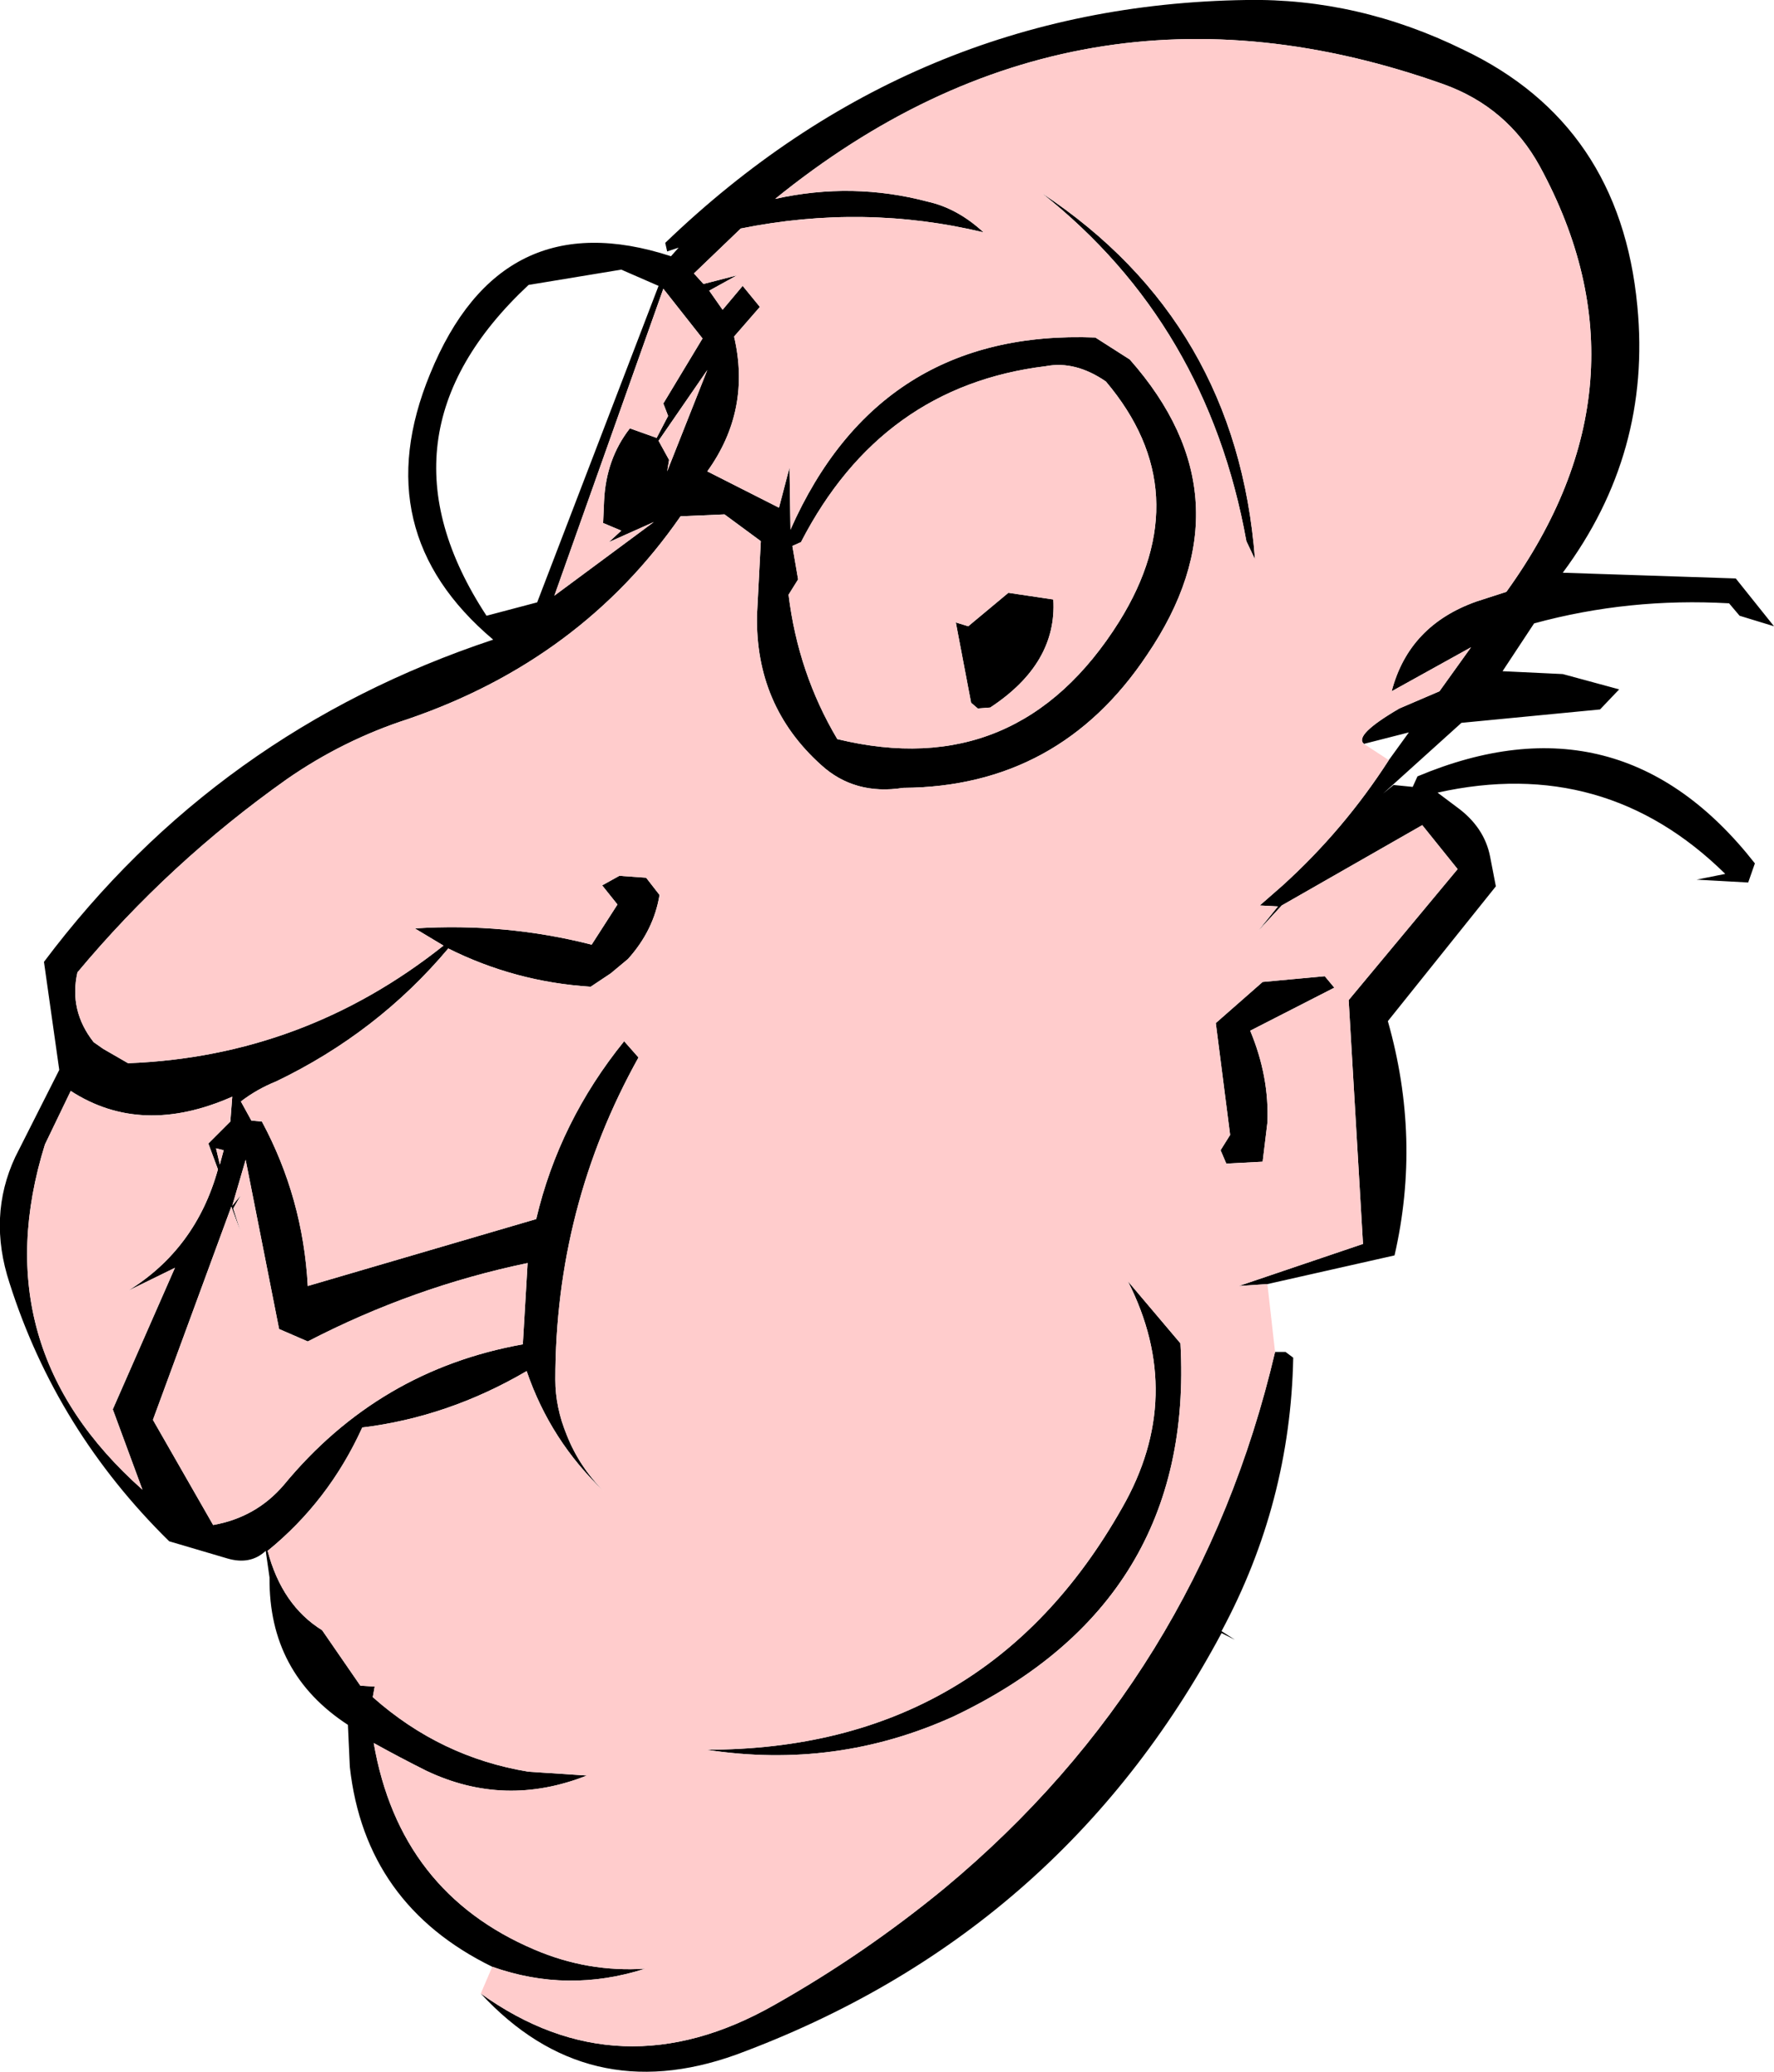
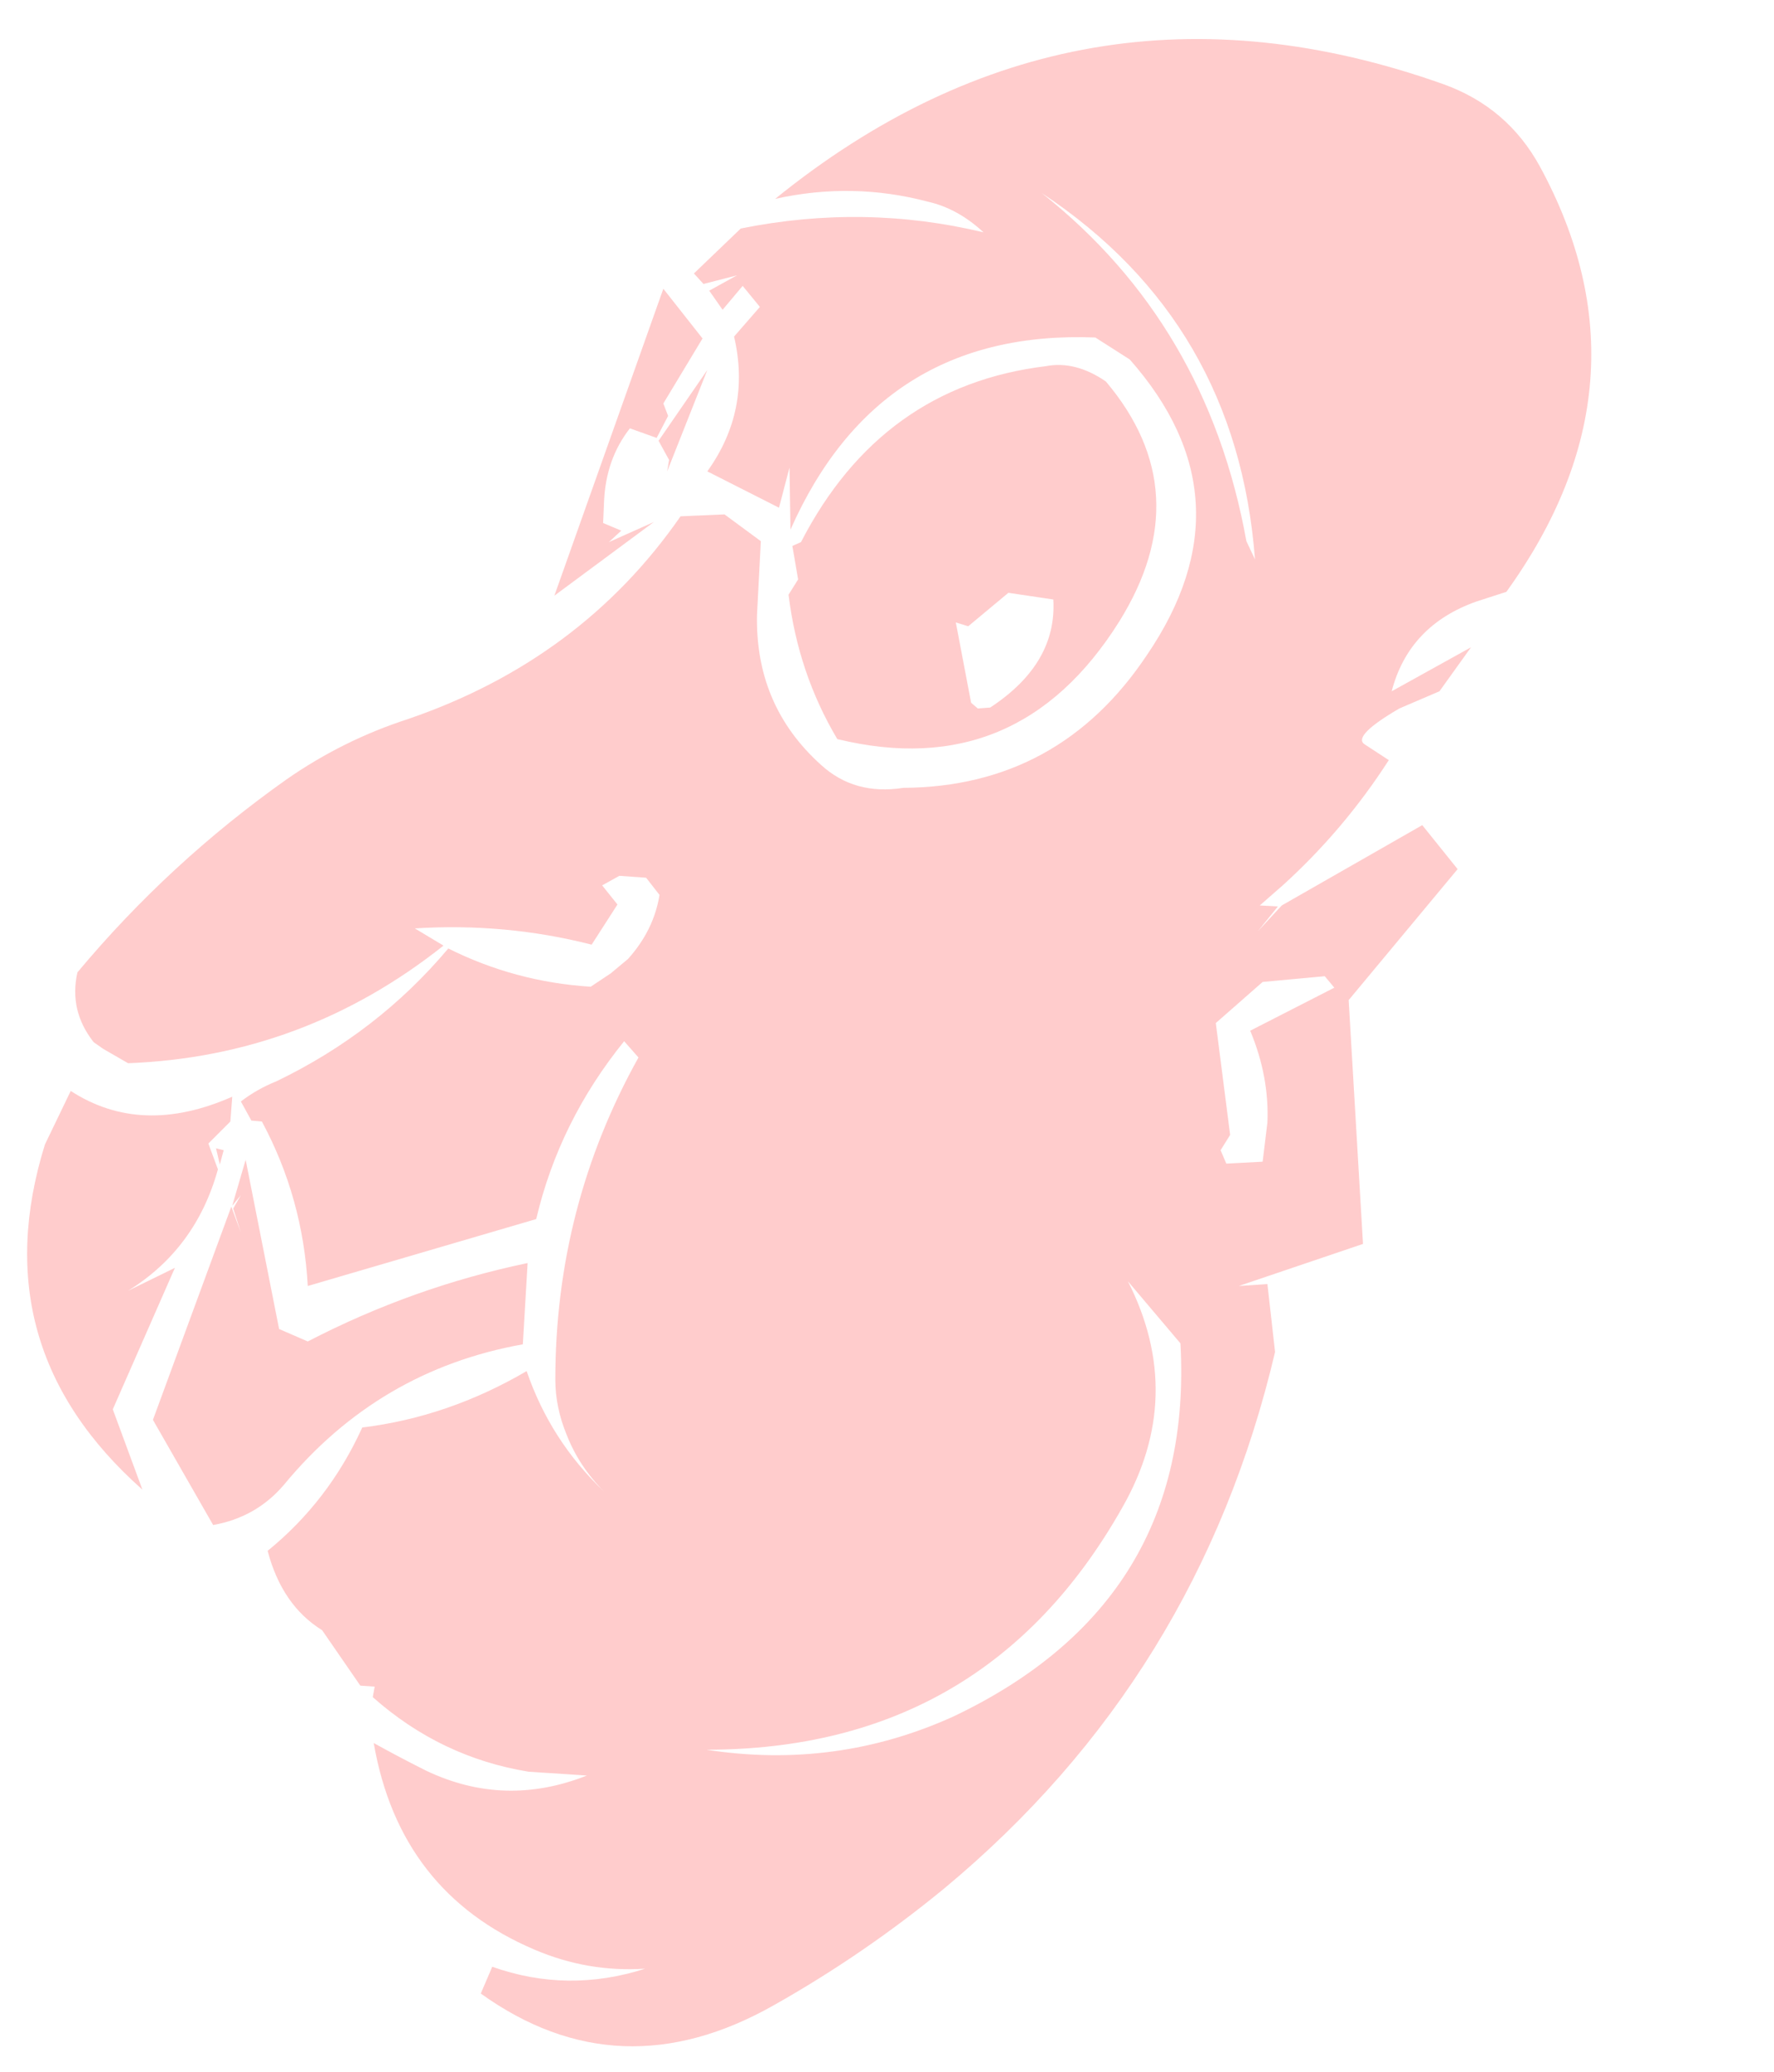
<svg xmlns="http://www.w3.org/2000/svg" height="108.35px" width="92.8px">
  <g transform="matrix(1.0, 0.0, 0.0, 1.0, 46.25, 54.1)">
-     <path d="M-20.5 48.75 Q-27.15 45.5 -27.95 38.3 L-28.05 36.1 Q-32.2 33.4 -32.15 28.4 L-32.35 27.0 Q-33.15 27.75 -34.35 27.4 L-37.4 26.5 Q-43.3 20.7 -45.75 13.0 -46.9 9.5 -45.45 6.4 L-43.15 1.85 -43.95 -3.8 Q-34.9 -15.85 -20.45 -20.65 -27.15 -26.3 -23.75 -34.55 -20.05 -43.6 -11.15 -40.7 L-10.75 -41.15 -11.35 -40.95 -11.45 -41.4 Q1.5 -53.85 18.95 -54.1 24.8 -54.2 30.3 -51.5 38.5 -47.6 39.4 -38.1 40.15 -30.4 35.5 -24.15 L44.55 -23.85 46.55 -21.35 44.75 -21.9 44.2 -22.55 Q38.95 -22.85 34.0 -21.5 L32.35 -19.0 35.5 -18.85 38.45 -18.05 37.45 -17.0 30.2 -16.3 26.1 -12.6 26.65 -13.05 27.65 -12.95 27.9 -13.5 Q38.5 -17.95 45.55 -8.95 L45.2 -7.95 42.5 -8.1 44.0 -8.4 Q37.7 -14.6 28.95 -12.65 L29.95 -11.9 Q31.4 -10.85 31.7 -9.3 L32.0 -7.75 26.35 -0.7 Q28.1 5.45 26.7 11.55 L20.05 13.05 18.55 13.15 25.05 10.95 24.3 -1.8 30.0 -8.65 28.15 -10.95 20.8 -6.75 19.55 -5.4 20.6 -6.7 19.65 -6.75 20.85 -7.8 Q24.05 -10.7 26.4 -14.35 L27.45 -15.8 25.1 -15.2 Q24.55 -15.65 26.95 -17.05 L29.05 -17.95 30.7 -20.25 26.55 -17.95 Q27.45 -21.4 31.0 -22.65 L32.55 -23.15 Q40.45 -34.1 34.3 -45.4 32.6 -48.5 29.25 -49.7 10.1 -56.5 -5.7 -43.7 -1.65 -44.6 2.3 -43.55 3.85 -43.2 5.2 -41.95 -1.05 -43.45 -7.5 -42.15 L-9.95 -39.8 -9.45 -39.25 -7.7 -39.7 -9.15 -38.9 -8.45 -37.9 -7.4 -39.15 -6.5 -38.05 -7.85 -36.5 Q-6.95 -32.65 -9.25 -29.45 L-5.5 -27.55 -4.95 -29.65 -4.9 -26.4 Q-0.25 -36.9 11.05 -36.45 L12.85 -35.3 Q19.3 -28.0 13.75 -19.85 9.15 -12.95 1.0 -12.9 -1.55 -12.5 -3.3 -14.1 -6.75 -17.2 -6.65 -21.95 L-6.45 -25.8 -8.35 -27.2 -10.65 -27.1 Q-15.85 -19.6 -24.9 -16.5 -28.3 -15.4 -31.25 -13.35 -37.4 -9.0 -42.2 -3.25 -42.65 -1.25 -41.35 0.4 L-40.85 0.75 -39.55 1.5 Q-30.35 1.15 -23.05 -4.65 L-24.55 -5.55 Q-19.8 -5.85 -15.3 -4.7 L-13.95 -6.8 -14.75 -7.8 -13.85 -8.3 -12.45 -8.2 -11.75 -7.3 Q-12.05 -5.45 -13.4 -3.95 L-14.3 -3.2 -15.35 -2.5 Q-19.3 -2.75 -22.8 -4.5 -26.5 -0.1 -31.8 2.45 -32.8 2.85 -33.65 3.5 L-33.1 4.5 -32.55 4.55 Q-30.4 8.55 -30.15 13.15 L-18.2 9.65 Q-17.0 4.55 -13.6 0.35 L-12.85 1.2 Q-17.2 9.0 -17.2 18.05 -17.2 19.5 -16.6 20.95 -15.95 22.6 -14.65 23.9 -17.45 21.25 -18.7 17.6 -22.8 20.0 -27.3 20.55 -29.05 24.4 -32.25 27.0 -31.5 29.85 -29.4 31.15 L-27.4 34.05 -26.65 34.1 -26.75 34.65 Q-23.2 37.8 -18.6 38.55 L-15.55 38.75 Q-19.85 40.45 -23.95 38.5 -25.35 37.8 -26.7 37.05 -25.35 44.85 -18.3 47.85 -15.5 49.05 -12.5 48.85 -16.55 50.15 -20.5 48.75 M20.45 16.6 L21.0 16.6 21.4 16.9 Q21.25 24.5 17.65 31.2 L18.35 31.65 17.65 31.3 Q9.2 47.1 -7.75 53.35 -15.55 56.15 -21.1 50.15 -13.85 55.35 -5.75 50.75 -1.05 48.1 3.15 44.65 16.45 33.6 20.45 16.6 M17.35 -0.6 L19.8 -2.75 23.05 -3.05 23.55 -2.45 19.15 -0.2 Q20.15 2.2 20.05 4.6 L19.8 6.65 17.9 6.75 17.6 6.05 18.1 5.25 17.35 -0.6 M8.85 -22.75 Q9.05 -19.4 5.55 -17.1 L4.9 -17.05 4.55 -17.35 3.75 -21.55 4.4 -21.35 6.5 -23.1 8.85 -22.75 M11.6 -34.15 Q10.0 -35.25 8.45 -34.95 -0.15 -33.9 -4.35 -25.75 L-4.8 -25.55 -4.5 -23.8 -5.0 -23.0 Q-4.5 -18.9 -2.45 -15.45 7.0 -13.15 12.3 -21.6 16.5 -28.35 11.6 -34.15 M19.4 -24.85 L18.95 -25.8 Q16.9 -37.15 8.25 -44.0 18.45 -37.25 19.4 -24.85 M12.75 12.9 L15.5 16.15 Q16.25 29.65 3.65 35.65 -2.5 38.45 -9.3 37.4 5.3 37.4 12.45 24.75 15.8 18.9 12.75 12.9 M-11.8 -39.15 L-13.75 -40.0 -18.6 -39.2 Q-27.0 -31.35 -20.8 -21.9 L-18.15 -22.6 -11.8 -39.15 M-35.35 5.7 L-34.2 4.55 -34.1 3.25 Q-38.85 5.35 -42.55 2.95 L-43.9 5.75 Q-47.2 16.35 -38.8 23.8 L-40.35 19.6 -37.1 12.2 -39.55 13.4 Q-36.0 11.2 -34.85 7.05 L-35.35 5.7 M-34.55 6.05 L-34.95 5.95 -34.75 6.8 -34.55 6.05 M-18.9 16.2 L-18.65 11.95 Q-24.65 13.2 -30.15 16.05 L-31.65 15.4 -33.4 6.55 -34.1 8.95 -33.65 8.4 -34.05 9.1 -33.65 10.35 -34.15 9.0 -38.25 20.15 -35.1 25.65 Q-32.85 25.25 -31.4 23.55 -26.45 17.55 -18.9 16.2 M-11.25 -30.05 L-11.35 -29.45 -9.25 -34.75 -11.8 -31.05 -11.25 -30.05 M-11.3 -32.35 L-11.55 -33.0 -9.5 -36.4 -11.55 -39.0 -17.25 -22.95 -12.05 -26.8 -14.4 -25.75 -13.75 -26.35 -14.7 -26.75 -14.65 -27.9 Q-14.55 -30.1 -13.3 -31.7 L-11.9 -31.2 -11.3 -32.35" fill="#000000" fill-rule="evenodd" stroke="none" />
    <path d="M-20.5 48.75 Q-16.55 50.15 -12.5 48.85 -15.5 49.05 -18.3 47.85 -25.35 44.85 -26.7 37.05 -25.35 37.8 -23.95 38.5 -19.85 40.45 -15.55 38.75 L-18.6 38.55 Q-23.2 37.8 -26.75 34.65 L-26.65 34.1 -27.4 34.05 -29.4 31.15 Q-31.5 29.85 -32.25 27.0 -29.05 24.4 -27.3 20.55 -22.8 20.0 -18.7 17.6 -17.45 21.25 -14.65 23.9 -15.95 22.6 -16.6 20.95 -17.2 19.5 -17.2 18.05 -17.2 9.0 -12.85 1.2 L-13.6 0.35 Q-17.0 4.55 -18.2 9.65 L-30.15 13.15 Q-30.4 8.55 -32.55 4.55 L-33.1 4.5 -33.65 3.5 Q-32.8 2.85 -31.8 2.45 -26.5 -0.1 -22.8 -4.5 -19.3 -2.75 -15.35 -2.5 L-14.3 -3.2 -13.4 -3.95 Q-12.05 -5.45 -11.75 -7.3 L-12.45 -8.2 -13.85 -8.3 -14.75 -7.8 -13.95 -6.8 -15.3 -4.7 Q-19.8 -5.85 -24.55 -5.55 L-23.05 -4.65 Q-30.35 1.15 -39.55 1.5 L-40.85 0.75 -41.35 0.4 Q-42.65 -1.25 -42.2 -3.25 -37.4 -9.0 -31.25 -13.35 -28.3 -15.4 -24.9 -16.5 -15.85 -19.6 -10.65 -27.1 L-8.35 -27.2 -6.45 -25.8 -6.65 -21.95 Q-6.75 -17.2 -3.3 -14.1 -1.55 -12.5 1.0 -12.9 9.15 -12.95 13.75 -19.85 19.3 -28.0 12.85 -35.3 L11.05 -36.45 Q-0.25 -36.9 -4.9 -26.4 L-4.95 -29.65 -5.5 -27.55 -9.25 -29.45 Q-6.95 -32.65 -7.85 -36.5 L-6.5 -38.05 -7.4 -39.15 -8.45 -37.9 -9.15 -38.9 -7.7 -39.7 -9.45 -39.25 -9.95 -39.8 -7.5 -42.15 Q-1.05 -43.45 5.2 -41.95 3.85 -43.2 2.3 -43.55 -1.65 -44.6 -5.7 -43.7 10.1 -56.5 29.25 -49.7 32.6 -48.5 34.3 -45.4 40.45 -34.1 32.55 -23.15 L31.0 -22.65 Q27.45 -21.4 26.55 -17.95 L30.7 -20.25 29.05 -17.95 26.95 -17.05 Q24.55 -15.65 25.1 -15.2 L26.4 -14.35 Q24.05 -10.7 20.85 -7.8 L19.65 -6.75 20.6 -6.7 19.55 -5.4 20.8 -6.75 28.15 -10.95 30.0 -8.65 24.3 -1.8 25.05 10.95 18.55 13.15 20.05 13.05 20.45 16.6 Q16.45 33.6 3.15 44.65 -1.05 48.1 -5.75 50.75 -13.85 55.35 -21.1 50.15 L-20.5 48.75 M19.4 -24.85 Q18.45 -37.25 8.25 -44.0 16.9 -37.15 18.95 -25.8 L19.4 -24.85 M11.6 -34.15 Q16.5 -28.35 12.3 -21.6 7.0 -13.15 -2.45 -15.45 -4.5 -18.9 -5.0 -23.0 L-4.5 -23.8 -4.8 -25.55 -4.35 -25.75 Q-0.15 -33.9 8.45 -34.95 10.0 -35.25 11.6 -34.15 M8.85 -22.75 L6.5 -23.1 4.4 -21.35 3.75 -21.55 4.55 -17.35 4.9 -17.05 5.55 -17.1 Q9.05 -19.4 8.85 -22.75 M17.35 -0.6 L18.1 5.25 17.6 6.05 17.9 6.75 19.8 6.65 20.05 4.6 Q20.15 2.2 19.15 -0.2 L23.55 -2.45 23.05 -3.05 19.8 -2.75 17.35 -0.6 M12.75 12.9 Q15.8 18.9 12.45 24.75 5.3 37.4 -9.3 37.4 -2.5 38.45 3.65 35.65 16.25 29.65 15.5 16.15 L12.75 12.9 M-11.3 -32.35 L-11.9 -31.2 -13.3 -31.7 Q-14.55 -30.1 -14.65 -27.9 L-14.7 -26.75 -13.75 -26.35 -14.4 -25.75 -12.05 -26.8 -17.25 -22.95 -11.55 -39.0 -9.5 -36.4 -11.55 -33.0 -11.3 -32.35 M-11.25 -30.05 L-11.8 -31.05 -9.25 -34.75 -11.35 -29.45 -11.25 -30.05 M-18.9 16.2 Q-26.45 17.55 -31.4 23.55 -32.85 25.25 -35.1 25.65 L-38.25 20.15 -34.15 9.0 -33.65 10.35 -34.05 9.1 -33.65 8.4 -34.1 8.95 -33.4 6.55 -31.65 15.4 -30.15 16.05 Q-24.65 13.2 -18.65 11.95 L-18.9 16.2 M-34.55 6.05 L-34.75 6.8 -34.95 5.95 -34.55 6.05 M-35.35 5.7 L-34.85 7.05 Q-36.0 11.2 -39.55 13.4 L-37.1 12.2 -40.35 19.6 -38.8 23.8 Q-47.2 16.35 -43.9 5.75 L-42.55 2.95 Q-38.85 5.35 -34.1 3.25 L-34.2 4.55 -35.35 5.7" fill="#ffcccc" fill-rule="evenodd" stroke="none" />
  </g>
</svg>